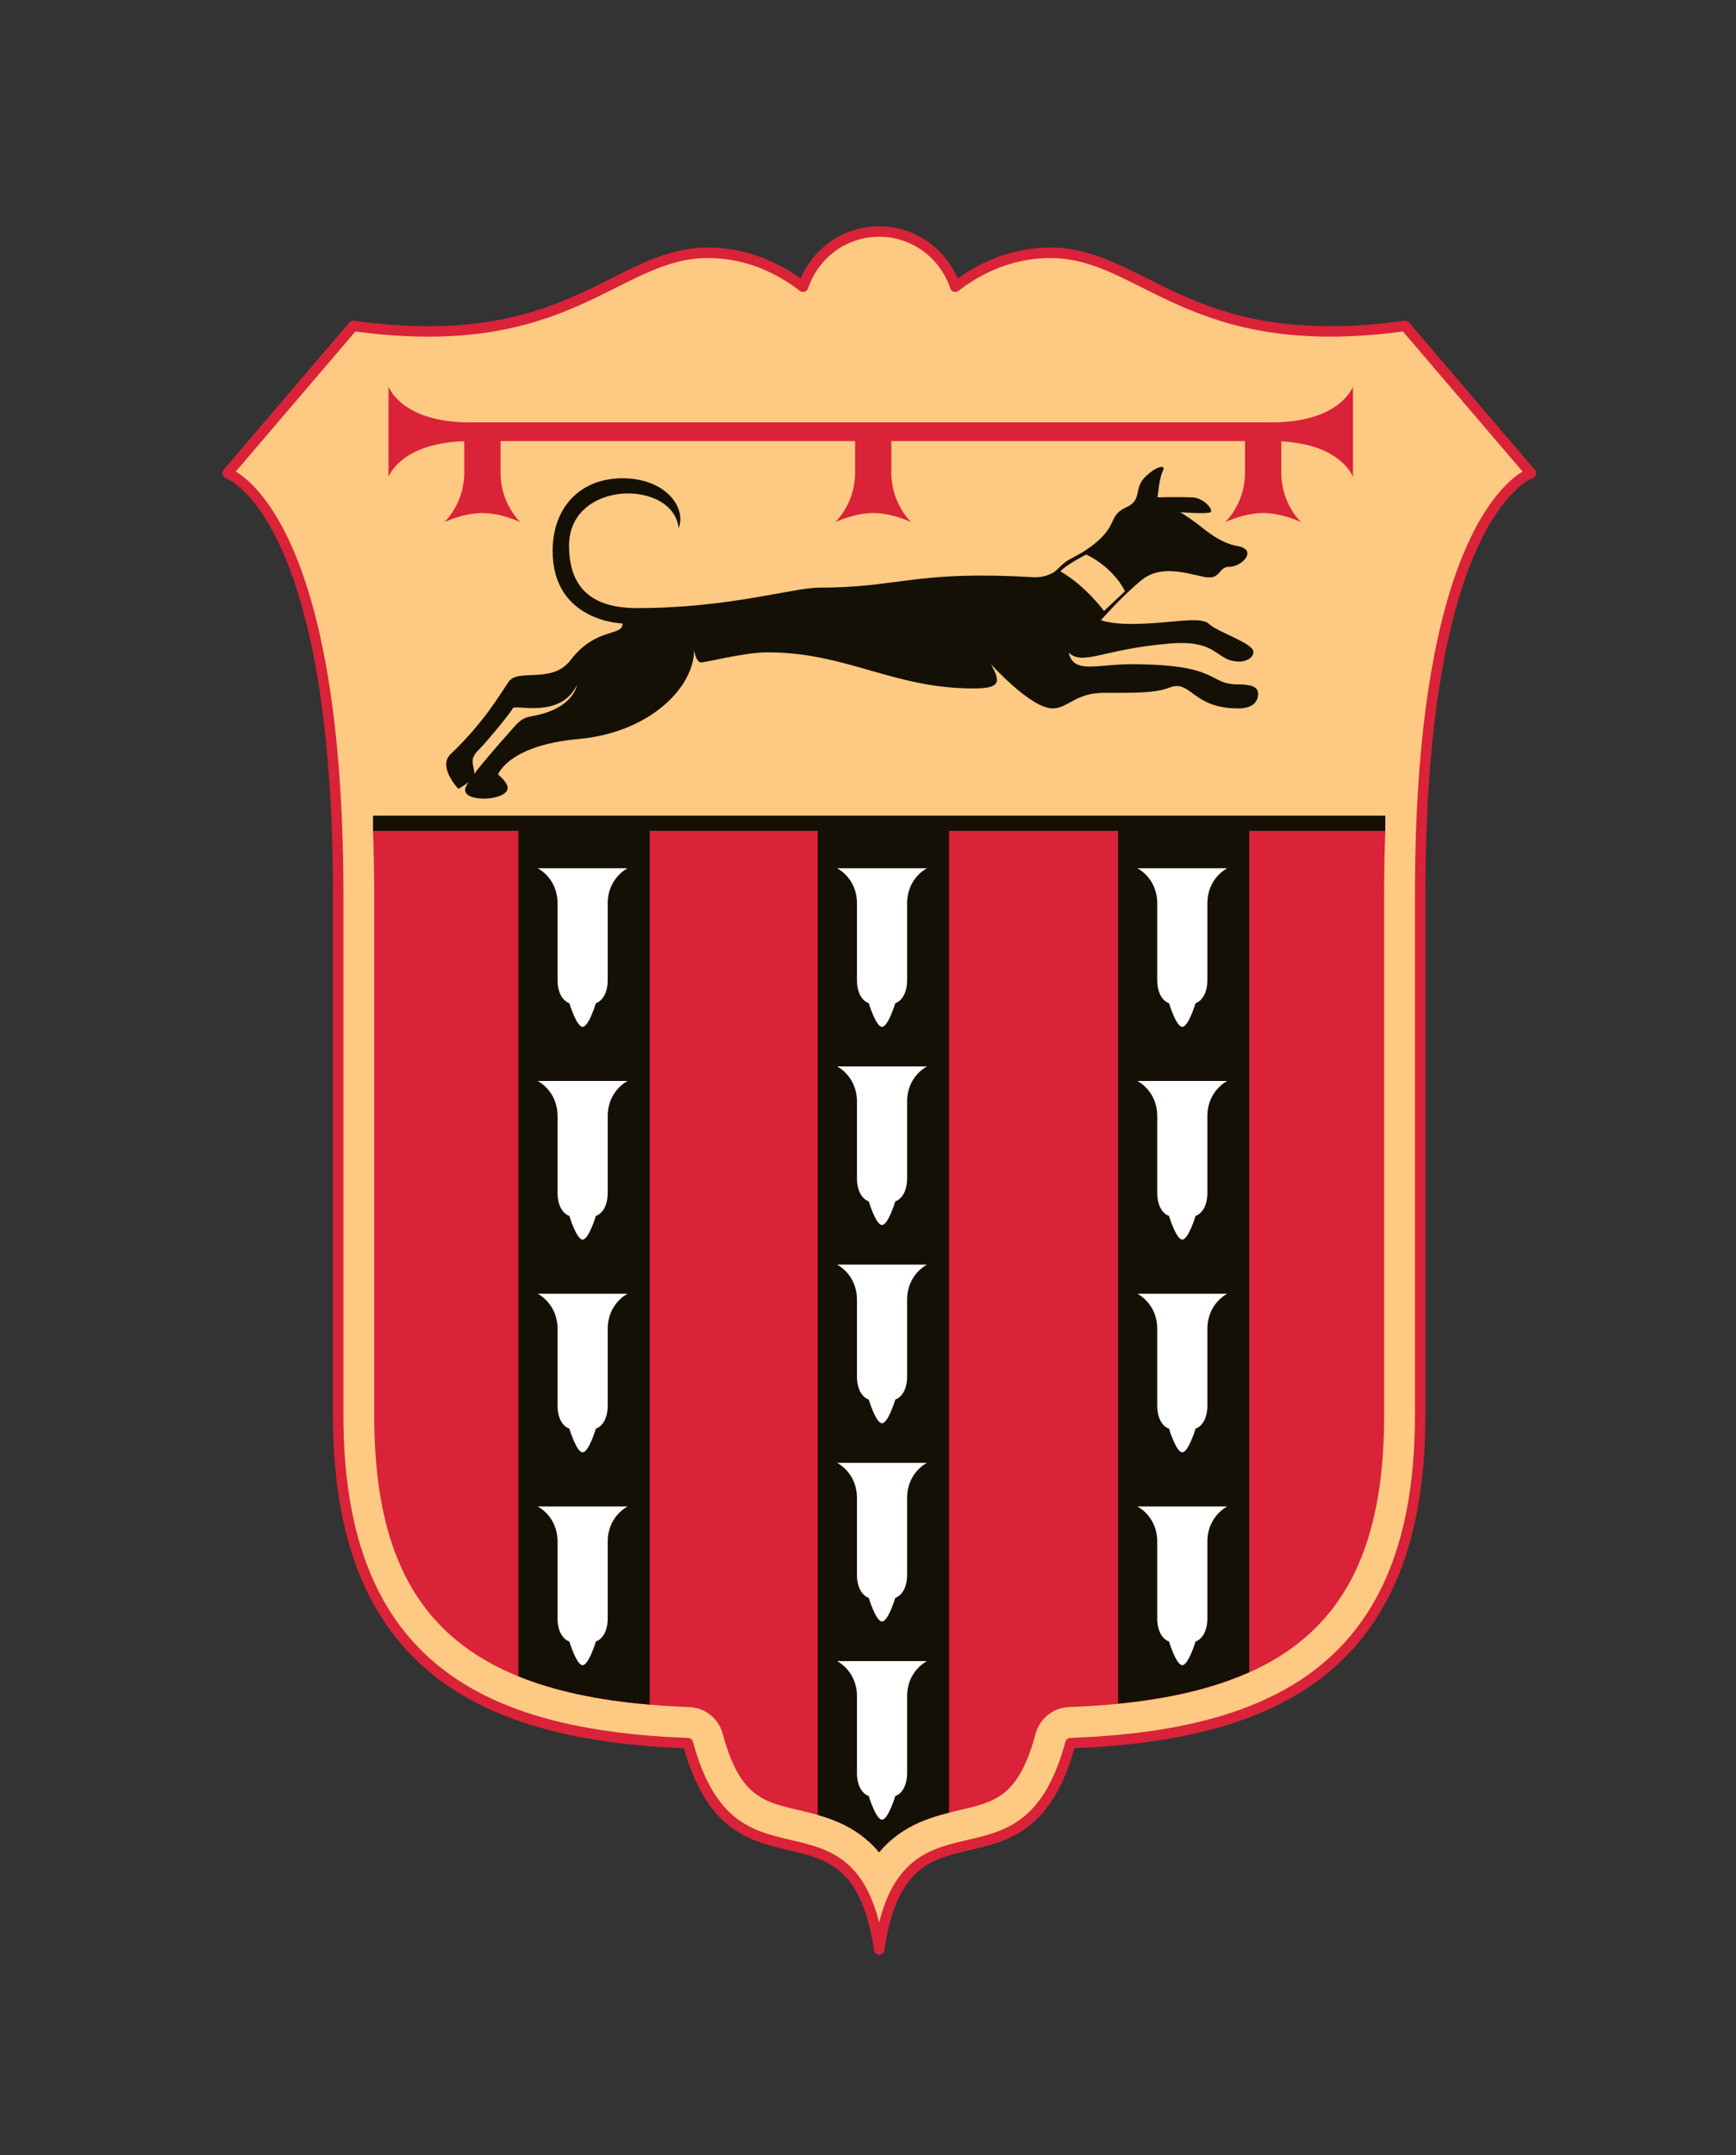
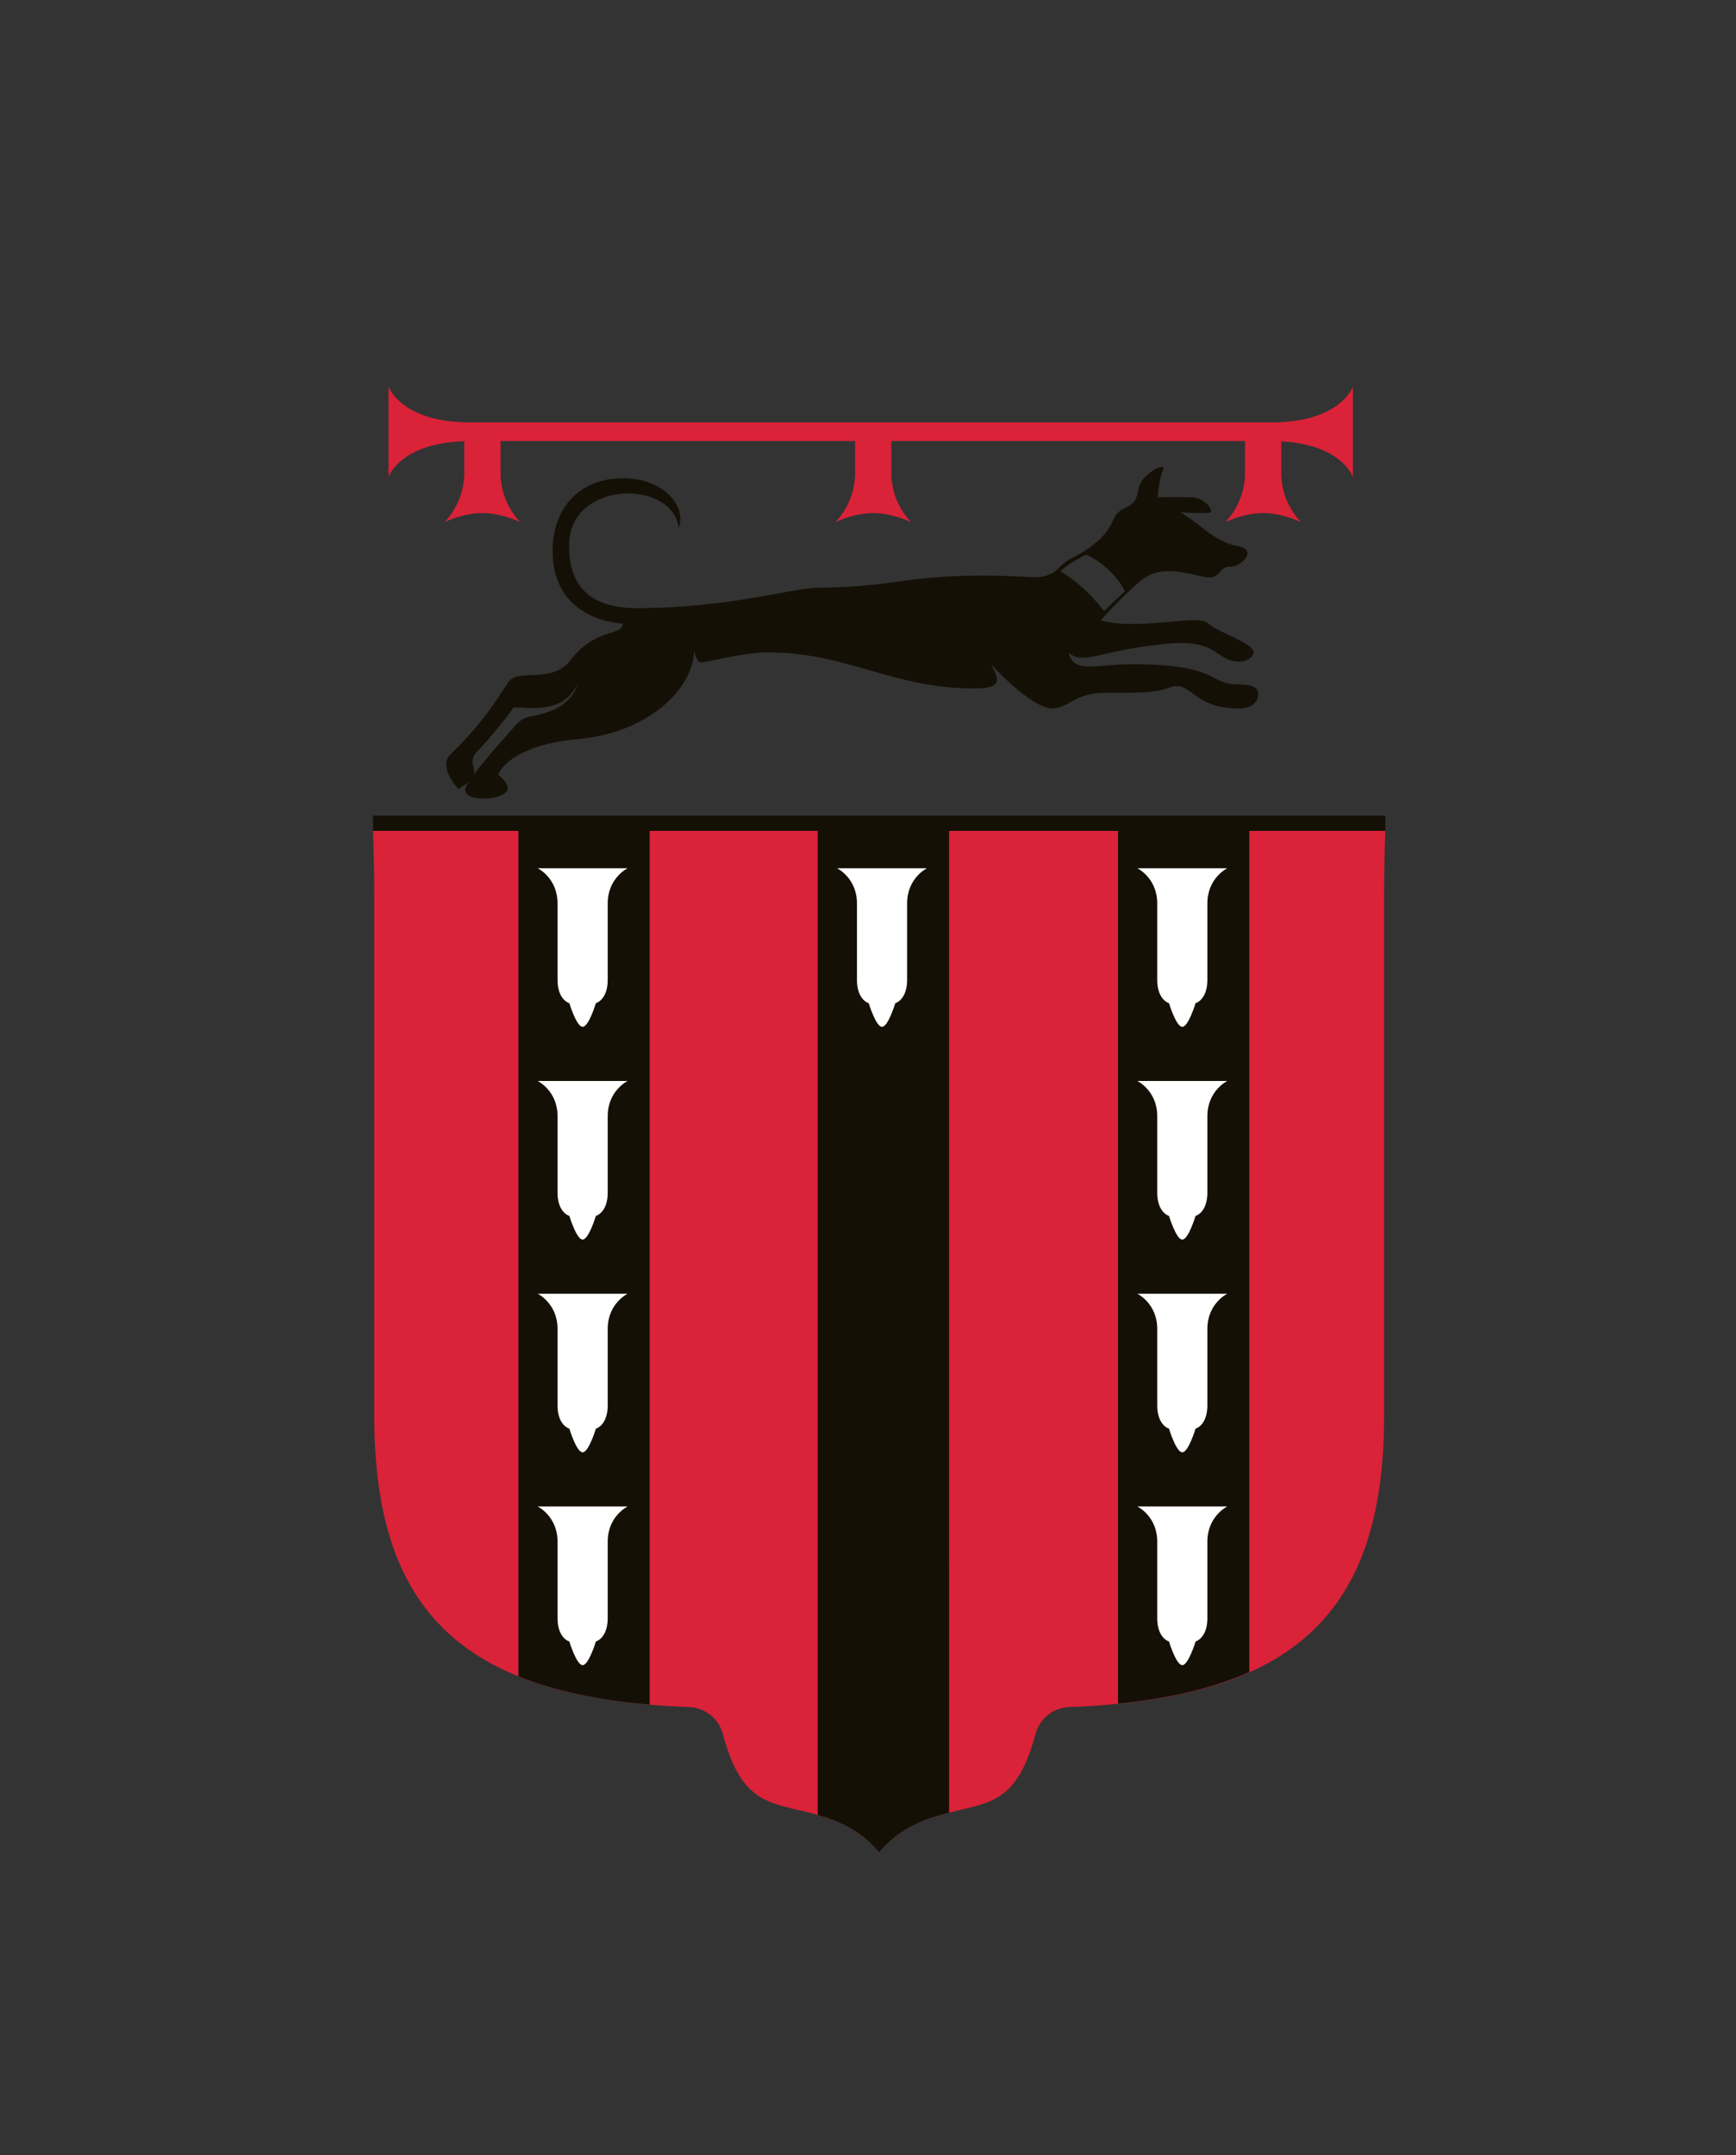
<svg xmlns="http://www.w3.org/2000/svg" version="1.1" id="Layer_1" x="0px" y="0px" width="83px" height="103px" viewBox="0 0 83 103" enable-background="new 0 0 83 103" xml:space="preserve">
  <rect x="0" y="0" width="83" height="103" fill="#333333" stroke="none" />
-   <path fill="#FEC983" stroke="#DA2238" stroke-width="0.5" stroke-linejoin="round" stroke-miterlimit="10" d="M67.178,15.575  c-10.346,1.443-12.511-3.494-16.962-3.494c-2.092,0-3.674,0.946-4.544,1.623c-0.511-1.53-1.938-2.64-3.64-2.64  c-1.701,0-3.127,1.11-3.637,2.64c-0.869-0.676-2.451-1.623-4.543-1.623c-4.451,0-6.616,4.938-16.961,3.494l-6.015,7.039  c0,0,5.293,1.742,5.293,20.148c0,18.406,0,9.495,0,24.892c0,12.041,6.977,15.289,16.721,15.65c2.166,8.06,7.939,1.685,9.143,9.863  c1.203-8.18,6.98-1.805,9.146-9.863c9.744-0.361,16.721-3.609,16.721-15.65c0-15.397,0-6.486,0-24.892  c0-18.406,5.293-20.148,5.293-20.148L67.178,15.575z" />
  <path fill="#DA2238" d="M60.79,20.186H43.717h-3.983H22.471c-3.314,0-3.896-1.716-3.896-1.716v1.967v0.389v1.967  c0,0,0.556-1.612,3.621-1.707c0,0.259,0,0.731,0,1.513c0,1.483-0.949,2.355-0.949,2.355s0.895-0.436,1.816-0.436  s1.816,0.436,1.816,0.436s-0.948-0.872-0.948-2.355c0-0.792,0-1.266,0-1.522h15.804h1.148c0,0.256,0,0.73,0,1.522  c0,1.483-0.949,2.355-0.949,2.355s0.895-0.436,1.815-0.436c0.922,0,1.815,0.436,1.815,0.436s-0.948-0.872-0.948-2.355  c0-0.792,0-1.266,0-1.522h1.101h15.807c0,0.256,0,0.73,0,1.522c0,1.483-0.946,2.355-0.946,2.355s0.896-0.436,1.813-0.436  c0.922,0,1.816,0.436,1.816,0.436s-0.948-0.872-0.948-2.355c0-0.775,0-1.247,0-1.507c2.896,0.154,3.427,1.7,3.427,1.7v-1.967v-0.389  V18.47C64.688,18.47,64.104,20.186,60.79,20.186z" />
  <g>
    <path fill="#141006" d="M59.195,32.706c-1.469,0-0.811-0.962-5.115-0.962c-1.697,0-2.734,0.481-2.988-0.557   c0.706,0.647,1.596-0.16,4.813-0.431c2.404-0.203,2.178,0.861,3.367,0.861c0.33,0,0.658-0.203,0.658-0.456   c0-0.431-1.695-0.937-2.127-1.342c-0.431-0.405-1.849,0-3.748,0c-0.962,0-1.418-0.18-1.418-0.18s1.038-1.188,1.95-1.922   c0.911-0.734,2.103-0.329,2.962-0.151c0.861,0.177,0.659-0.481,1.241-0.481c0.583,0,1.367-0.811,0.38-0.988   c-0.986-0.177-1.671-0.912-2.203-1.266c-0.531-0.354-0.531-0.354-0.531-0.354s1.291,0.102,1.442,0   c0.151-0.101-0.303-0.684-0.886-0.709s-1.646,0-1.646,0s0.076-0.937,0.252-1.266c0.178-0.33-0.328-0.228-0.859,0.304   c-0.531,0.532-0.137,1.098-0.86,1.422c-1.015,0.452-0.271,0.923-1.978,2.073c-0.2,0.137-0.283,0.162-0.787,0.444   c-0.35,0.196-0.581,0.537-0.795,0.642c-0.422,0.207-0.686,0.211-1.041,0.191c-5.56-0.315-6.293,0.505-10.092,0.505   c-1.292,0-4.298,0.978-8.737,0.978c-2.203,0-3.242-1.013-3.242-2.988c0-3.14,4.964-3.191,5.242-0.836   c0.38-0.987-0.633-2.38-2.684-2.38c-2.051,0-3.343,1.418-3.343,3.469c0,3.394,3.343,3.469,3.343,3.469   c0.025,0.633-1.278,0.166-2.482,1.748c-0.887,1.165-2.507,0.38-2.963,1.038c-0.456,0.659-1.157,1.912-2.786,3.47   c-0.583,0.557,0.279,1.545,0.38,1.646c0,0,0.273-0.137,0.492-0.331c-0.089,0.139-0.148,0.254-0.163,0.331   c-0.126,0.658,1.918,0.592,2.026,0c0.051-0.279-0.456-0.684-0.456-0.684s0.481-1.393,3.85-1.697   c3.368-0.303,5.503-2.431,5.524-4.241c0,0,0.083,0.581,0.332,0.581s2.091-0.482,3.169-0.482c3.805,0,5.999,1.727,9.859,1.727   c1.328,0,1.287-0.332,0.83-1.162c0,0,1.908,2.115,2.944,2.115c0.746,0,1.078-0.746,2.488-0.746s2.377,0.03,3.111-0.25   c1.038-0.394,1.078,0.996,3.277,0.996c0.621,0,0.953-0.249,0.953-0.705C60.154,32.807,59.777,32.706,59.195,32.706z M25.435,34.226   c-0.499,0.087-0.633,0.253-1.14,0.835c-0.346,0.397-1.136,1.276-1.629,1.933c0.008-0.037,0.013-0.073,0.008-0.11   c-0.051-0.405-0.228-0.608,0.202-1.038c0.431-0.43,1.545-1.798,1.646-2c0.101-0.203,2.279,0.531,3.064-1.115   C27.587,32.731,27.432,33.878,25.435,34.226z M50.702,27.308L50.702,27.308c0.26-0.314,1.192-0.788,1.231-0.807l0,0l0,0   c1.344,0.644,1.84,1.731,1.846,1.742l0.005,0.01l-0.048,0.049l-0.952,0.896l0,0C52.773,29.185,51.891,27.984,50.702,27.308   L50.702,27.308z" />
  </g>
  <path fill="#DA2238" d="M17.835,39.706c0.034,0.974,0.058,1.979,0.058,3.056v24.892c0,9.496,4.363,13.529,15.06,13.926  c0.756,0.029,1.406,0.545,1.602,1.277c0.803,2.985,1.914,3.246,3.596,3.639c1.222,0.287,2.715,0.635,3.88,2.023  c1.164-1.39,2.658-1.736,3.884-2.023c1.683-0.393,2.794-0.652,3.597-3.639c0.196-0.732,0.846-1.248,1.604-1.277  c10.695-0.396,15.06-4.43,15.06-13.926V42.762c0-1.077,0.022-2.083,0.058-3.056H17.835z" />
  <rect x="17.835" y="38.981" fill="#141006" width="48.397" height="0.725" />
  <g>
    <path fill="#141006" d="M53.455,81.416c2.484-0.246,4.564-0.742,6.275-1.51v-40.2h-6.275V81.416z" />
    <path fill="#141006" d="M45.376,39.706h-6.278v47.028c0.993,0.285,2.057,0.74,2.934,1.785c0.999-1.19,2.239-1.615,3.345-1.893   L45.376,39.706L45.376,39.706z" />
    <path fill="#141006" d="M24.784,80.109c1.729,0.701,3.811,1.145,6.276,1.354V39.706h-6.276V80.109z" />
  </g>
  <path fill="#FFFFFF" d="M27.856,41.493h-2.149c0,0,0.95,0.461,0.95,1.682c0,1.221,0,2.788,0,3.663c0,0.611,0.249,0.991,0.565,1.105  c0,0,0.34,1.129,0.634,1.129s0.633-1.129,0.633-1.129c0.317-0.115,0.566-0.495,0.566-1.105c0-0.875,0-2.442,0-3.663  c0-1.221,0.951-1.682,0.951-1.682H27.856L27.856,41.493z" />
  <path fill="#FFFFFF" d="M27.856,51.66h-2.149c0,0,0.95,0.461,0.95,1.682s0,2.787,0,3.663c0,0.61,0.249,0.991,0.565,1.104  c0,0,0.34,1.13,0.634,1.13s0.633-1.13,0.633-1.13c0.317-0.113,0.566-0.494,0.566-1.104c0-0.876,0-2.442,0-3.663  s0.951-1.682,0.951-1.682H27.856z" />
  <path fill="#FFFFFF" d="M27.856,61.827h-2.149c0,0,0.95,0.461,0.95,1.682c0,1.222,0,2.787,0,3.663c0,0.61,0.249,0.991,0.565,1.105  c0,0,0.34,1.129,0.634,1.129s0.633-1.129,0.633-1.129c0.317-0.114,0.566-0.495,0.566-1.105c0-0.876,0-2.441,0-3.663  c0-1.221,0.951-1.682,0.951-1.682H27.856z" />
  <path fill="#FFFFFF" d="M27.856,71.994h-2.149c0,0,0.95,0.461,0.95,1.682s0,2.79,0,3.667c0,0.609,0.249,0.99,0.565,1.105  c0,0,0.34,1.129,0.634,1.129s0.633-1.129,0.633-1.129c0.317-0.115,0.566-0.496,0.566-1.105c0-0.877,0-2.446,0-3.667  s0.951-1.682,0.951-1.682H27.856z" />
  <path fill="#FFFFFF" d="M56.527,41.493h-2.149c0,0,0.951,0.461,0.951,1.682c0,1.221,0,2.788,0,3.663  c0,0.611,0.248,0.991,0.563,1.105c0,0,0.34,1.129,0.635,1.129c0.293,0,0.634-1.129,0.634-1.129c0.315-0.115,0.565-0.495,0.565-1.105  c0-0.875,0-2.442,0-3.663c0-1.221,0.951-1.682,0.951-1.682H56.527L56.527,41.493z" />
  <path fill="#FFFFFF" d="M56.527,51.66h-2.149c0,0,0.951,0.461,0.951,1.682s0,2.787,0,3.663c0,0.61,0.248,0.991,0.563,1.104  c0,0,0.34,1.13,0.635,1.13c0.293,0,0.634-1.13,0.634-1.13c0.315-0.113,0.565-0.494,0.565-1.104c0-0.876,0-2.442,0-3.663  s0.951-1.682,0.951-1.682H56.527z" />
  <path fill="#FFFFFF" d="M56.527,61.827h-2.149c0,0,0.951,0.461,0.951,1.682c0,1.222,0,2.787,0,3.663c0,0.61,0.248,0.991,0.563,1.105  c0,0,0.34,1.129,0.635,1.129c0.293,0,0.634-1.129,0.634-1.129c0.315-0.114,0.565-0.495,0.565-1.105c0-0.876,0-2.441,0-3.663  c0-1.221,0.951-1.682,0.951-1.682H56.527z" />
  <path fill="#FFFFFF" d="M56.527,71.994h-2.149c0,0,0.951,0.461,0.951,1.682s0,2.79,0,3.667c0,0.609,0.248,0.99,0.563,1.105  c0,0,0.34,1.129,0.635,1.129c0.293,0,0.634-1.129,0.634-1.129c0.315-0.115,0.565-0.496,0.565-1.105c0-0.877,0-2.446,0-3.667  s0.951-1.682,0.951-1.682H56.527z" />
  <path fill="#FFFFFF" d="M42.171,41.493h-2.15c0,0,0.951,0.461,0.951,1.682c0,1.221,0,2.788,0,3.663c0,0.611,0.248,0.991,0.564,1.105  c0,0,0.34,1.129,0.635,1.129c0.293,0,0.634-1.129,0.634-1.129c0.315-0.115,0.565-0.495,0.565-1.105c0-0.875,0-2.442,0-3.663  c0-1.221,0.95-1.682,0.95-1.682H42.171L42.171,41.493z" />
-   <path fill="#FFFFFF" d="M42.171,50.964h-2.15c0,0,0.951,0.461,0.951,1.683c0,1.221,0,2.787,0,3.662c0,0.61,0.248,0.991,0.564,1.105  c0,0,0.34,1.129,0.635,1.129c0.293,0,0.634-1.129,0.634-1.129c0.315-0.114,0.565-0.495,0.565-1.105c0-0.875,0-2.441,0-3.662  c0-1.222,0.95-1.683,0.95-1.683H42.171z" />
-   <path fill="#FFFFFF" d="M42.171,60.436h-2.15c0,0,0.951,0.461,0.951,1.683c0,1.221,0,2.786,0,3.663c0,0.609,0.248,0.99,0.564,1.104  c0,0,0.34,1.13,0.635,1.13c0.293,0,0.634-1.13,0.634-1.13c0.315-0.114,0.565-0.495,0.565-1.104c0-0.877,0-2.442,0-3.663  c0-1.222,0.95-1.683,0.95-1.683H42.171z" />
-   <path fill="#FFFFFF" d="M42.171,69.908h-2.15c0,0,0.951,0.461,0.951,1.682s0,2.787,0,3.663c0,0.612,0.248,0.994,0.564,1.108  c0,0,0.34,1.13,0.635,1.13c0.293,0,0.634-1.13,0.634-1.13c0.315-0.114,0.565-0.496,0.565-1.108c0-0.876,0-2.442,0-3.663  s0.95-1.682,0.95-1.682H42.171z" />
-   <path fill="#FFFFFF" d="M42.171,79.383h-2.15c0,0,0.951,0.461,0.951,1.682c0,1.222,0,2.787,0,3.662c0,0.611,0.248,0.992,0.564,1.105  c0,0,0.34,1.129,0.635,1.129c0.293,0,0.634-1.129,0.634-1.129c0.315-0.113,0.565-0.494,0.565-1.105c0-0.875,0-2.44,0-3.662  c0-1.221,0.95-1.682,0.95-1.682H42.171z" />
</svg>